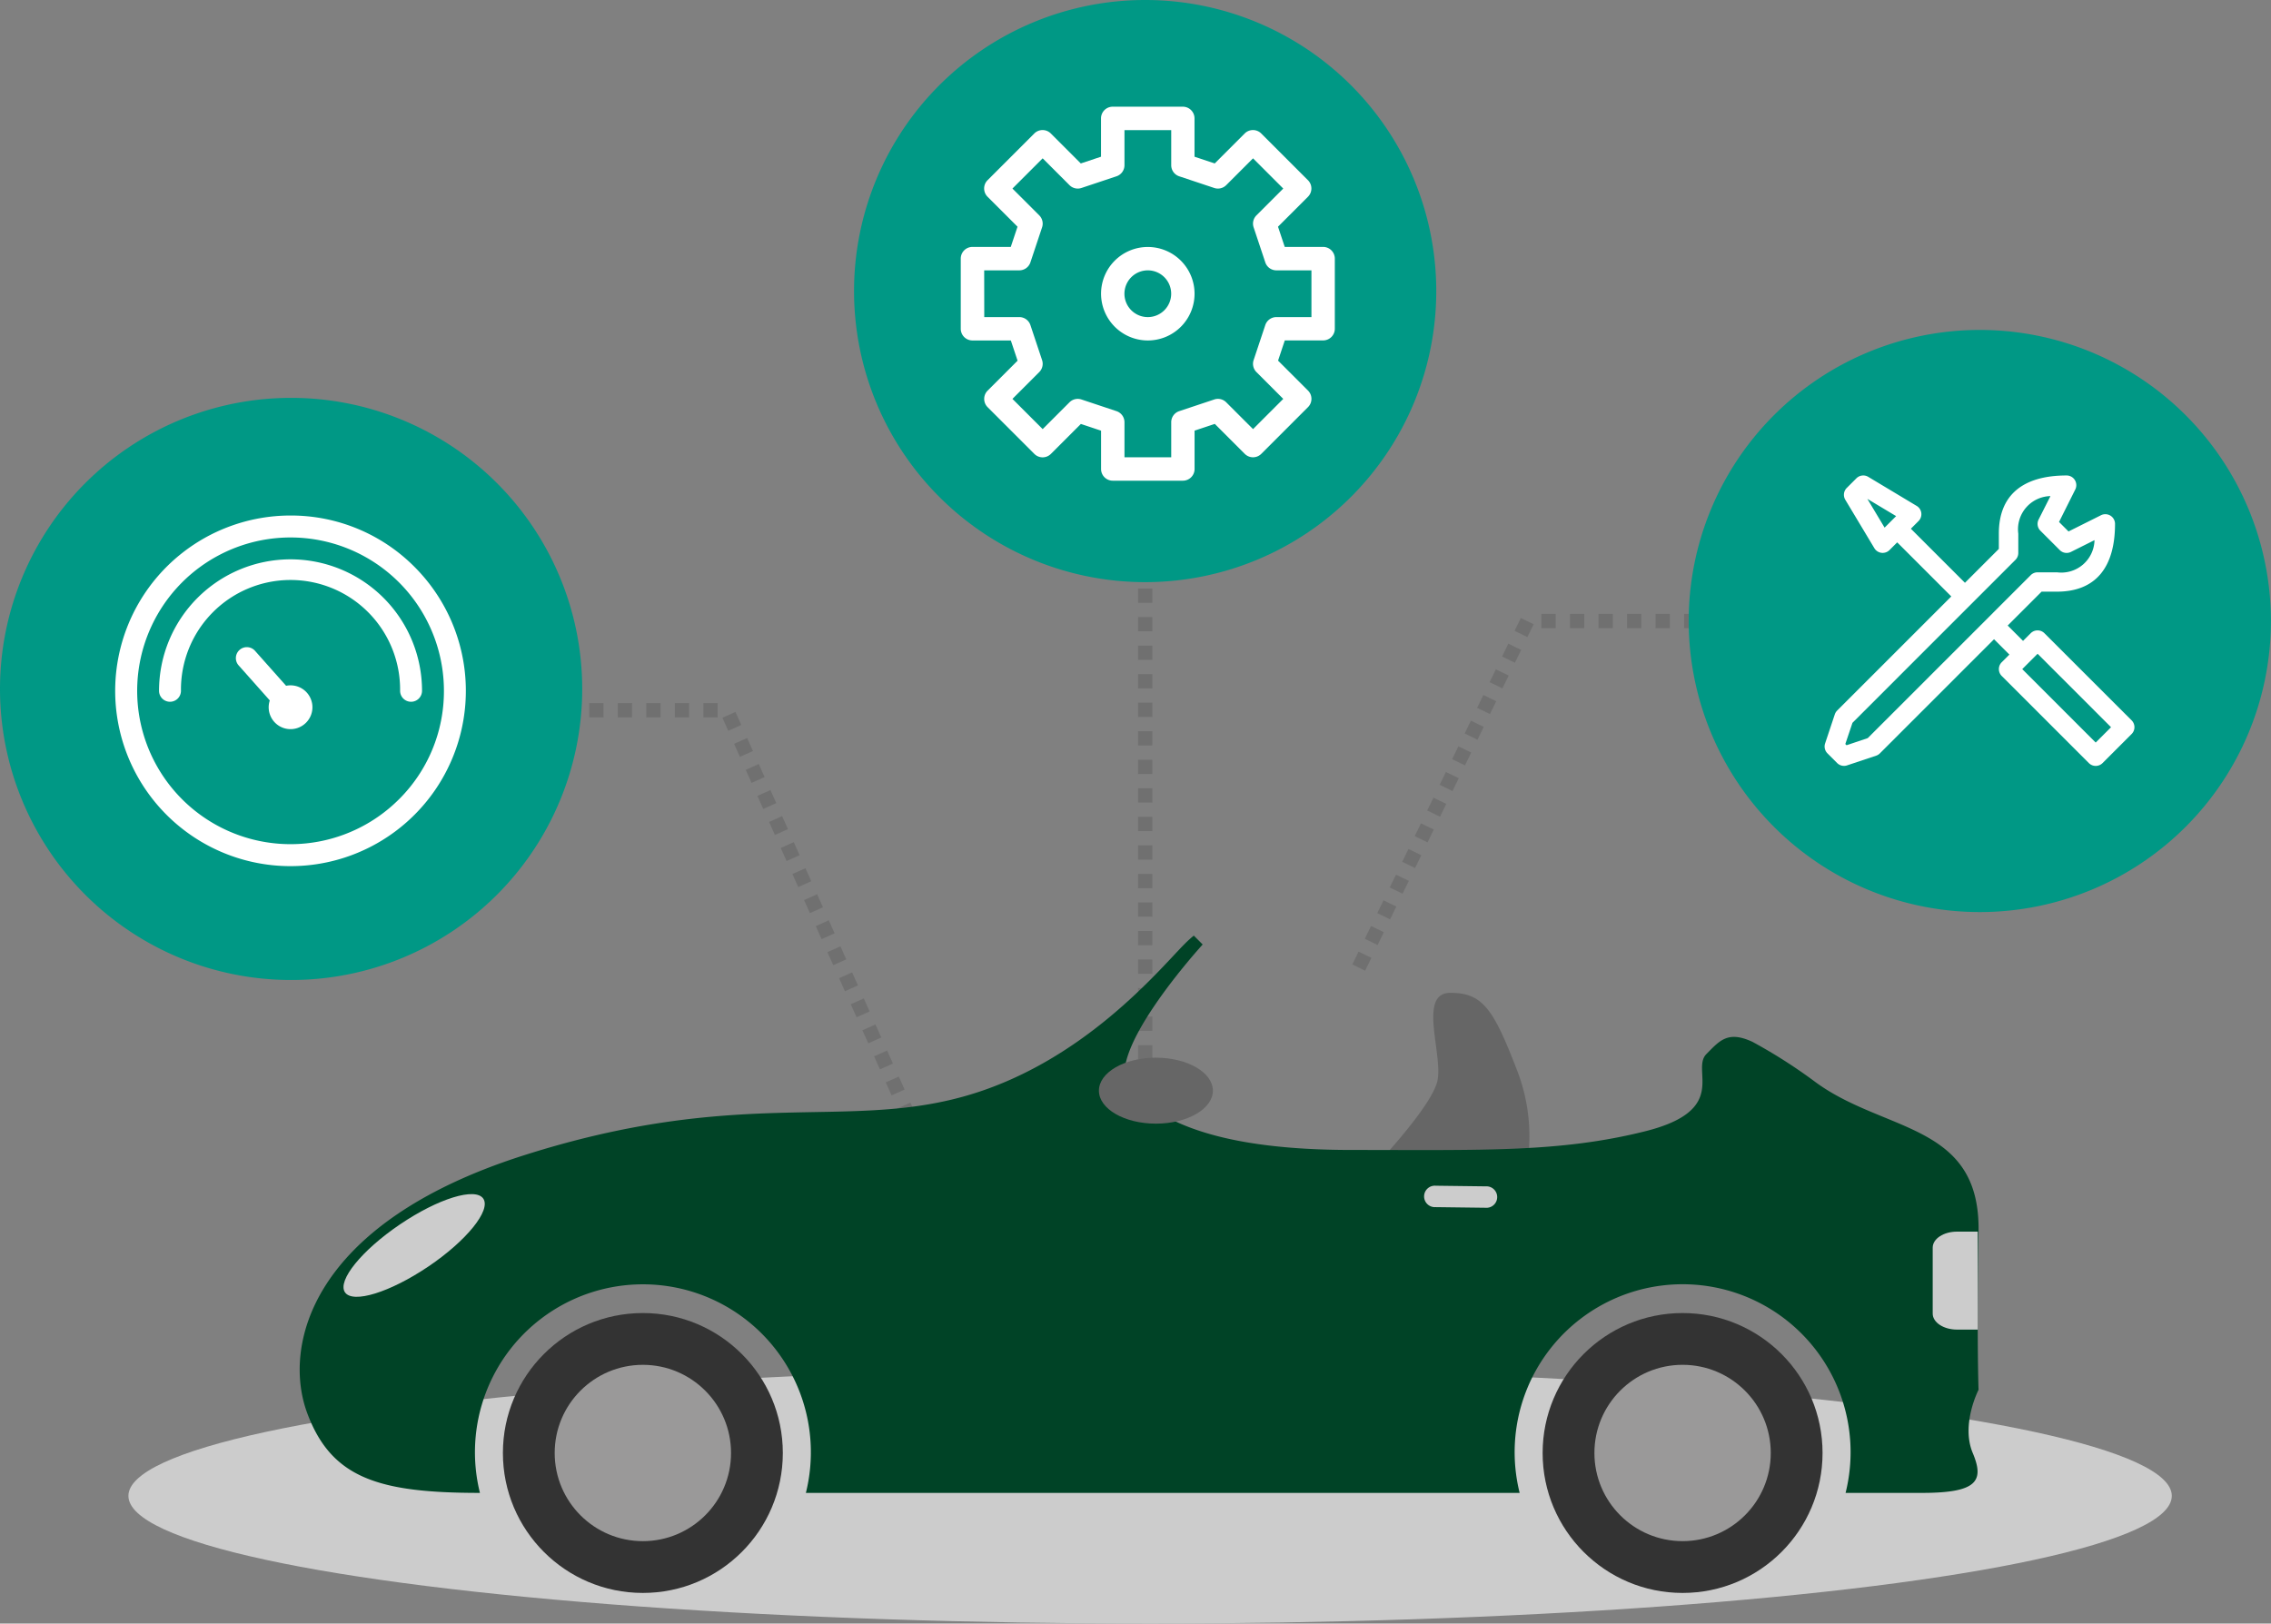
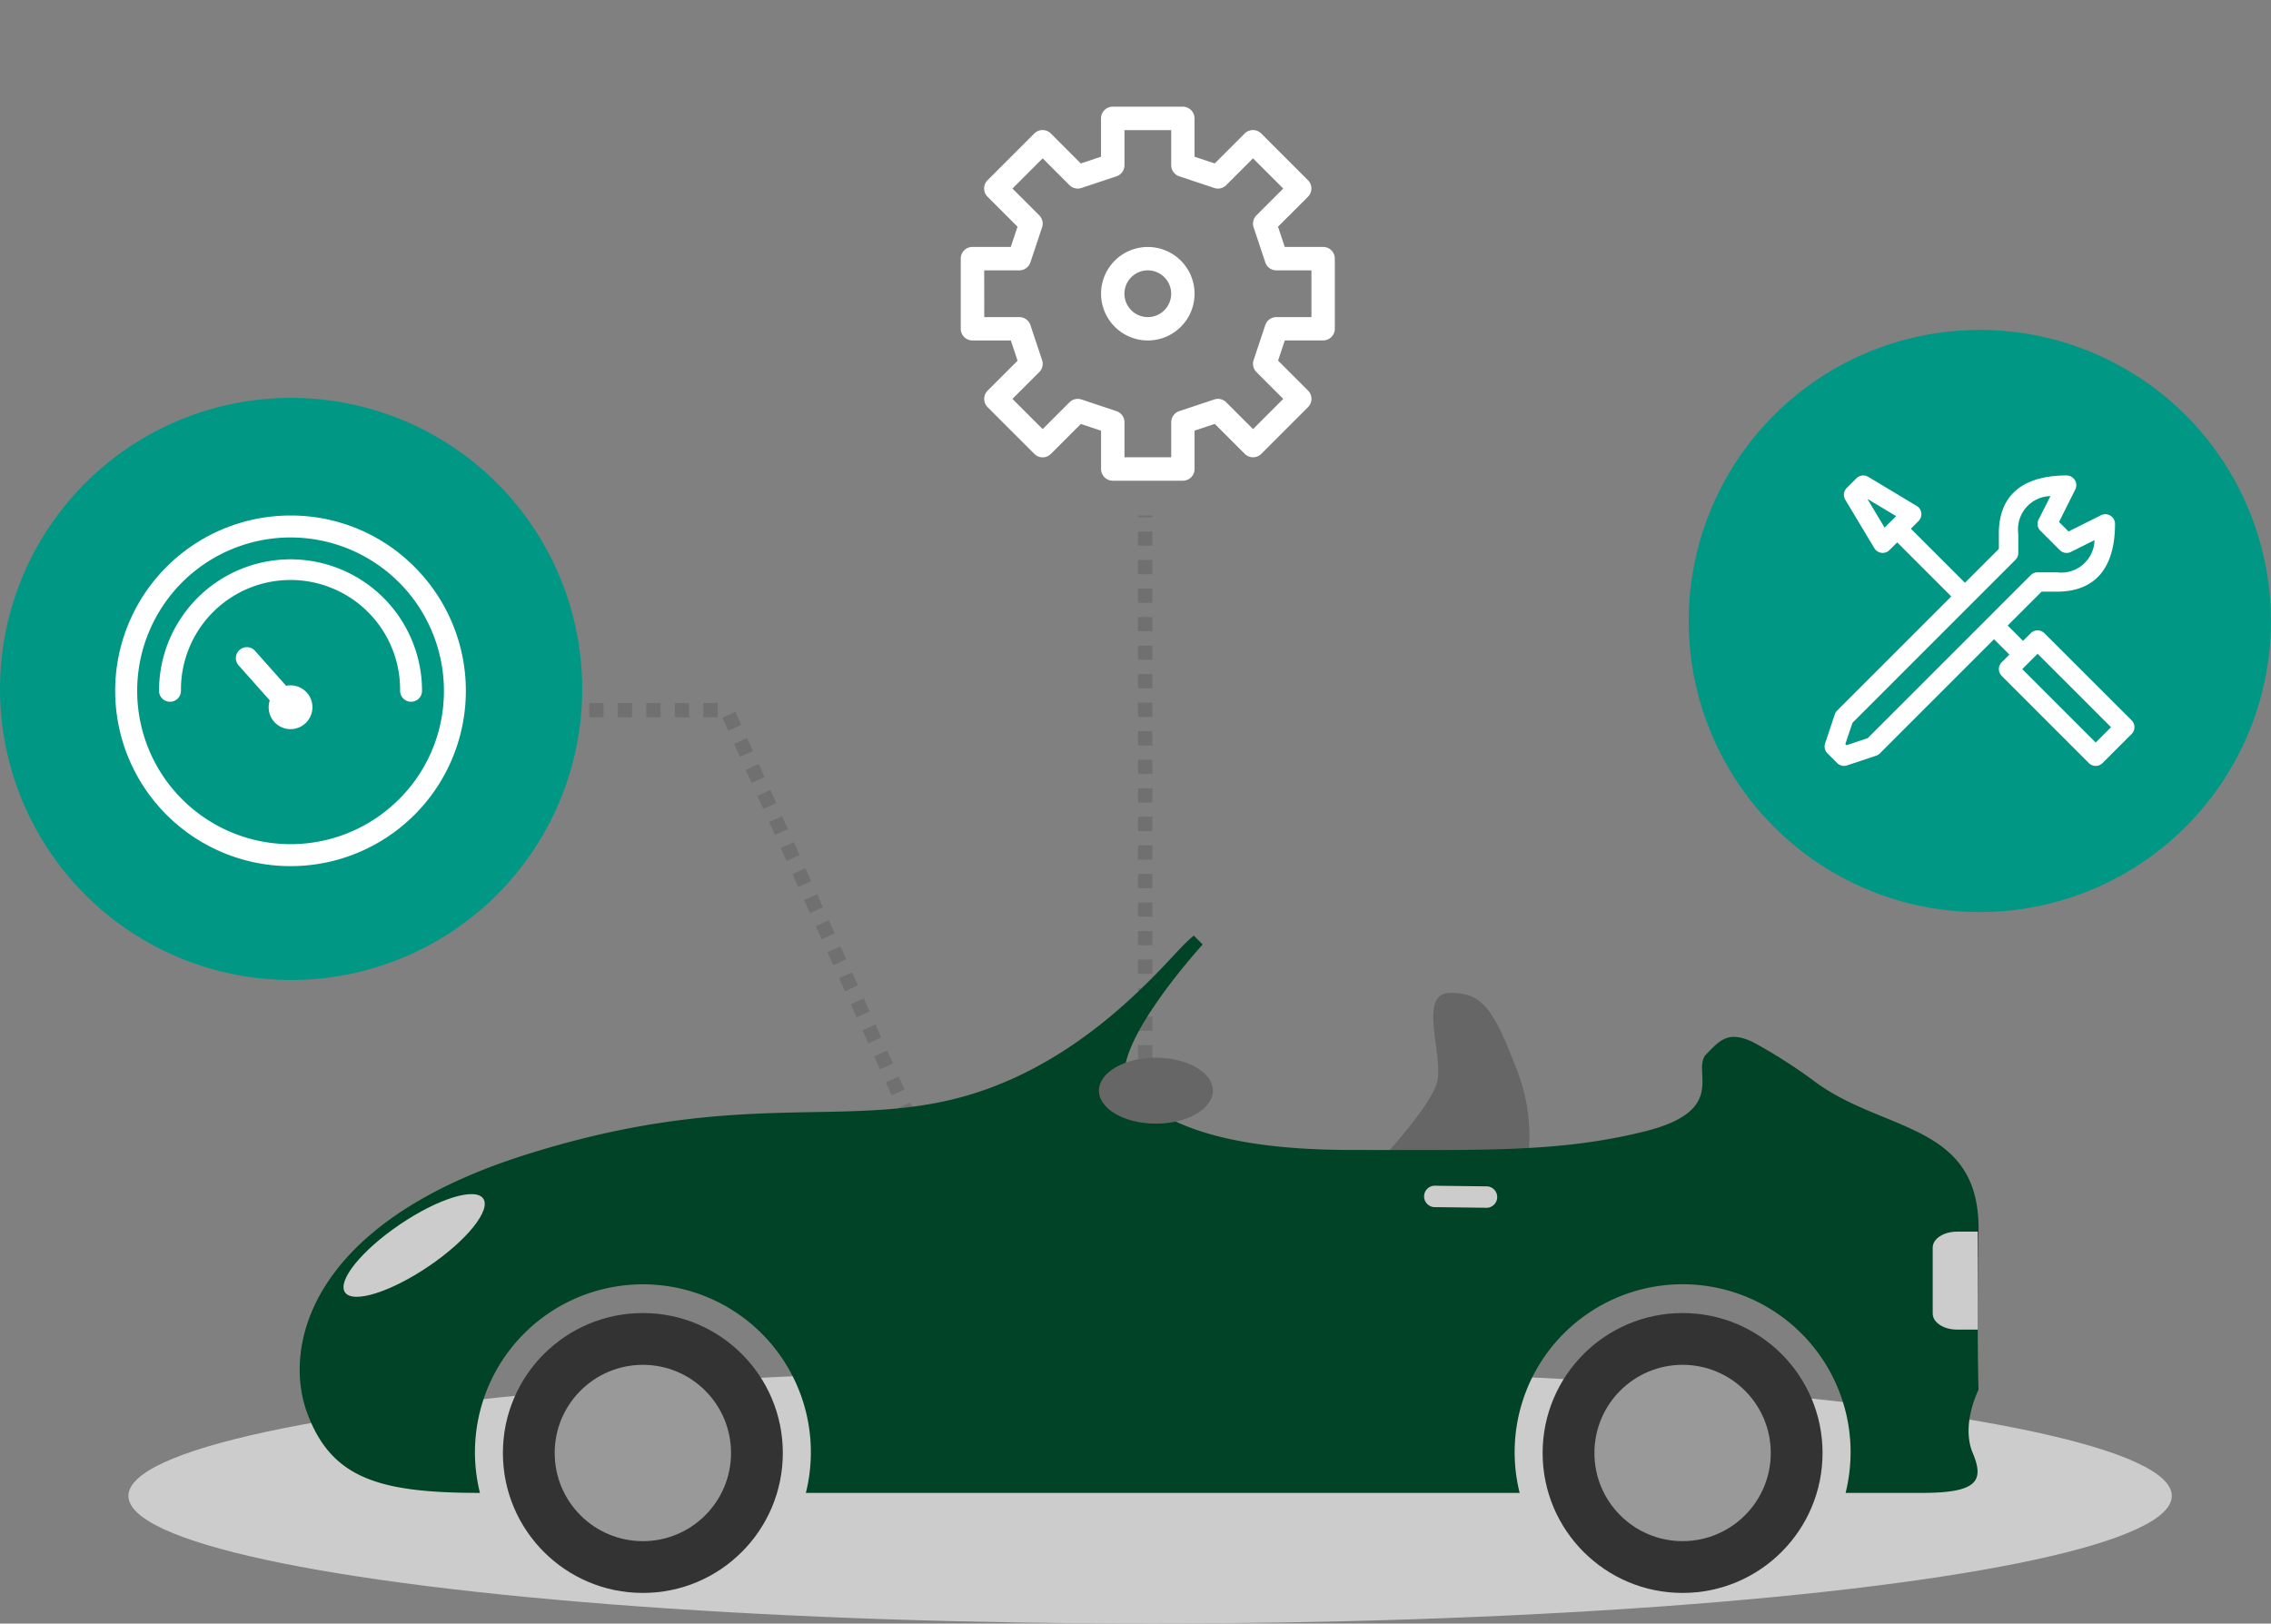
<svg xmlns="http://www.w3.org/2000/svg" width="159.145" height="113.789" viewBox="0 0 159.145 113.789">
  <rect x="0" y="0" width="159.145" height="113.789" fill="#808080" stroke="none" />
  <g id="グループ_7008" data-name="グループ 7008" transform="translate(-7425 -1778.69)">
    <g id="グループ_1766" data-name="グループ 1766" transform="translate(7425 1778.69)">
      <g id="グループ_1756" data-name="グループ 1756" transform="translate(0 0)">
        <g id="グループ_1598" data-name="グループ 1598" transform="translate(0 0)">
          <path id="パス_788" data-name="パス 788" d="M447.137,1105.806l-12.818-28.616H405.457" transform="translate(-383.383 -1027.413)" fill="none" stroke="#707070" stroke-width="1" stroke-dasharray="1" />
          <path id="パス_789" data-name="パス 789" d="M526.553,1092.123v-52.117" transform="translate(-446.3 -1003.875)" fill="none" stroke="#707070" stroke-width="1" stroke-dasharray="1" />
          <path id="パス_19191" data-name="パス 19191" d="M20.4,0A20.4,20.4,0,1,1,0,20.4,20.4,20.4,0,0,1,20.4,0Z" transform="translate(0 27.885)" fill="#009885" />
          <g id="グループ_634" data-name="グループ 634" transform="translate(8.074 36.131)">
            <path id="パス_785" data-name="パス 785" d="M633.286,1769a12.287,12.287,0,1,0,8.688,3.6A12.206,12.206,0,0,0,633.286,1769Zm7.6,19.887a10.748,10.748,0,1,1,3.149-7.6A10.677,10.677,0,0,1,640.887,1788.887Z" transform="translate(-621 -1769)" fill="#fff" />
            <path id="パス_786" data-name="パス 786" d="M638.214,1777a9.215,9.215,0,0,0-9.214,9.214.768.768,0,1,0,1.536,0,7.679,7.679,0,1,1,15.357,0,.768.768,0,1,0,1.536,0,9.214,9.214,0,0,0-9.214-9.214Z" transform="translate(-625.929 -1773.929)" fill="#fff" />
            <path id="パス_787" data-name="パス 787" d="M646.839,1795.688a1.564,1.564,0,0,0-.31.031l-2.188-2.461a.768.768,0,0,0-1.148,1.02l2.193,2.467a1.532,1.532,0,0,0,2.543,1.559,1.535,1.535,0,0,0-1.091-2.616Z" transform="translate(-634.554 -1783.786)" fill="#fff" />
          </g>
-           <path id="パス_4291" data-name="パス 4291" d="M20.4,0A20.4,20.4,0,1,1,0,20.4,20.4,20.4,0,0,1,20.4,0Z" transform="translate(59.849)" fill="#009885" />
+           <path id="パス_4291" data-name="パス 4291" d="M20.4,0Z" transform="translate(59.849)" fill="#009885" />
          <g id="グループ_633" data-name="グループ 633" transform="translate(67.331 7.481)">
            <path id="パス_783" data-name="パス 783" d="M333.819,1785.381h2.686l.473,1.417-2.1,2.1a.819.819,0,0,0,0,1.158l3.276,3.276a.818.818,0,0,0,1.158,0l2.1-2.1,1.417.472v2.686a.819.819,0,0,0,.819.819h4.914a.819.819,0,0,0,.819-.819V1791.7l1.417-.472,2.1,2.1a.818.818,0,0,0,1.158,0l3.276-3.276a.819.819,0,0,0,0-1.158l-2.1-2.1.472-1.417h2.686a.819.819,0,0,0,.819-.819v-4.914a.819.819,0,0,0-.819-.819H355.7l-.472-1.417,2.1-2.1a.819.819,0,0,0,0-1.158l-3.276-3.276a.819.819,0,0,0-1.158,0l-2.1,2.1-1.417-.472v-2.686a.819.819,0,0,0-.819-.819h-4.914a.819.819,0,0,0-.819.819v2.686l-1.417.472-2.1-2.1a.819.819,0,0,0-1.158,0l-3.276,3.276a.819.819,0,0,0,0,1.158l2.1,2.1-.473,1.417h-2.686a.819.819,0,0,0-.819.819v4.914A.82.82,0,0,0,333.819,1785.381Zm.819-4.914H337.1a.82.82,0,0,0,.777-.56l.819-2.457a.819.819,0,0,0-.2-.838l-1.878-1.878,2.118-2.118,1.878,1.878a.82.82,0,0,0,.838.2l2.457-.819a.819.819,0,0,0,.56-.777v-2.457h3.276v2.457a.818.818,0,0,0,.56.777l2.457.819a.818.818,0,0,0,.838-.2l1.878-1.878,2.118,2.118-1.878,1.878a.819.819,0,0,0-.2.838l.819,2.457a.819.819,0,0,0,.777.56h2.457v3.276h-2.457a.819.819,0,0,0-.777.559l-.819,2.458a.819.819,0,0,0,.2.838l1.878,1.878-2.118,2.118-1.878-1.878a.816.816,0,0,0-.838-.2l-2.457.819a.818.818,0,0,0-.56.777v2.457h-3.276v-2.457a.818.818,0,0,0-.56-.777l-2.457-.819a.821.821,0,0,0-.838.2l-1.878,1.878-2.118-2.118,1.878-1.878a.819.819,0,0,0,.2-.838l-.819-2.458a.82.82,0,0,0-.777-.559h-2.457Z" transform="translate(-333 -1769)" fill="#fff" />
            <path id="パス_784" data-name="パス 784" d="M360.276,1799.552a3.276,3.276,0,1,0-3.276-3.276A3.28,3.28,0,0,0,360.276,1799.552Zm0-4.914a1.638,1.638,0,1,1-1.638,1.638A1.64,1.64,0,0,1,360.276,1794.638Z" transform="translate(-347.172 -1783.171)" fill="#fff" />
          </g>
-           <path id="パス_790" data-name="パス 790" d="M523.539,1107.842l11.812-24.288H553.3" transform="translate(-428.324 -1040.028)" fill="none" stroke="#707070" stroke-width="1" stroke-dasharray="1" />
          <path id="パス_4292" data-name="パス 4292" d="M20.4,0A20.4,20.4,0,1,1,0,20.4,20.4,20.4,0,0,1,20.4,0Z" transform="translate(118.339 23.124)" fill="#009885" />
          <g id="グループ_632" data-name="グループ 632" transform="translate(127.86 33.325)">
            <path id="パス_782" data-name="パス 782" d="M60.408,1782.055a.679.679,0,0,0-.96,0l-.538.538-1.076-1.076,2.375-2.375h1.076c2.663,0,4.071-1.643,4.071-4.75a.679.679,0,0,0-.982-.607l-2.277,1.138-.665-.665,1.139-2.277a.679.679,0,0,0-.607-.982c-3.107,0-4.75,1.408-4.75,4.071v1.076l-2.375,2.375-3.79-3.79.538-.538a.678.678,0,0,0-.131-1.061l-3.393-2.036a.679.679,0,0,0-.829.1l-.679.678a.679.679,0,0,0-.1.829l2.036,3.393a.677.677,0,0,0,.5.324.634.634,0,0,0,.083.005.679.679,0,0,0,.48-.2l.538-.538,1.959,1.959,1.831,1.832-8,8a.683.683,0,0,0-.164.266l-.679,2.036a.678.678,0,0,0,.164.694l.679.679a.68.68,0,0,0,.48.2.671.671,0,0,0,.214-.035l2.036-.678a.668.668,0,0,0,.265-.164l8-8,1.076,1.076-.538.538a.678.678,0,0,0,0,.959l6.107,6.107a.678.678,0,0,0,.96,0l2.036-2.036a.678.678,0,0,0,0-.959Zm-11.2-7.4L48,1772.639l2.016,1.209Zm-1.18,14.751-1.486.5-.086-.085.5-1.486,11.421-11.422a.678.678,0,0,0,.2-.479v-1.357a2.327,2.327,0,0,1,2.254-2.633L60,1774.089a.679.679,0,0,0,.127.783l1.357,1.357a.678.678,0,0,0,.783.128l1.651-.826a2.327,2.327,0,0,1-2.633,2.255H59.928a.678.678,0,0,0-.48.2Zm15.973.312-5.147-5.147,1.076-1.076,5.147,5.148Z" transform="translate(-45.001 -1771)" fill="#fff" />
          </g>
        </g>
      </g>
      <ellipse id="楕円形_104" data-name="楕円形 104" cx="71.597" cy="8.95" rx="71.597" ry="8.95" transform="translate(8.999 95.89)" fill="#ccc" />
    </g>
    <g id="グループ_6840" data-name="グループ 6840" transform="translate(7446.002 1844.264)">
      <path id="パス_18429" data-name="パス 18429" d="M194.791,428.02c-2.268,0-.535,4.227-.891,6.116-.257,1.364-2.682,4.179-4.015,5.643h10.336a12.751,12.751,0,0,0-.736-6.29C197.811,429.127,197.058,428.02,194.791,428.02Z" transform="translate(-114.161 -424.009)" fill="#666" />
      <path id="パス_18430" data-name="パス 18430" d="M160.845,431.018a36.618,36.618,0,0,0-4.271-2.713c-1.735-.8-2.3-.066-3.217.856-1.13,1.13,1.681,3.923-4.3,5.418s-11.387,1.308-20.551,1.308-13.255-1.9-15.506-4.156,5.054-10.244,5.054-10.244l-.623-.623a8.2,8.2,0,0,0-.625.568c-1.751,1.751-7.158,8.407-15.565,10.725s-15.8-.676-30.826,4.128S53.6,449.736,55.3,454.322s5.036,5.6,12.107,5.6a11.77,11.77,0,1,1,22.84,0h50.02a11.771,11.771,0,1,1,22.84,0h5.335c3.85,0,4.416-.8,3.575-2.8s.408-4.427.408-4.427-.128-3.383,0-11.09S165.7,434.706,160.845,431.018Z" transform="translate(-54.776 -420.864)" fill="#004326" />
      <ellipse id="楕円形_172" data-name="楕円形 172" cx="9.808" cy="9.808" rx="9.808" ry="9.808" transform="translate(14.24 26.453)" fill="#333" />
      <ellipse id="楕円形_173" data-name="楕円形 173" cx="9.808" cy="9.808" rx="9.808" ry="9.808" transform="translate(87.101 26.453)" fill="#333" />
      <ellipse id="楕円形_174" data-name="楕円形 174" cx="6.179" cy="6.179" rx="6.179" ry="6.179" transform="translate(17.869 30.082)" fill="#9a9999" />
      <ellipse id="楕円形_175" data-name="楕円形 175" cx="6.179" cy="6.179" rx="6.179" ry="6.179" transform="translate(90.73 30.081)" fill="#9a9999" />
      <path id="パス_18431" data-name="パス 18431" d="M199.731,452.184l-3.511-.044a.752.752,0,1,0-.019,1.5l3.511.044a.752.752,0,1,0,.019-1.5Z" transform="translate(-116.61 -434.611)" fill="#ccc" />
      <path id="パス_18432" data-name="パス 18432" d="M64.206,455.316c-2.678,1.813-4.4,3.942-3.85,4.756s3.167,0,5.845-1.808,4.4-3.942,3.849-4.756S66.884,453.5,64.206,455.316Z" transform="translate(-57.184 -435.073)" fill="#ccc" />
      <ellipse id="楕円形_176" data-name="楕円形 176" cx="3.993" cy="2.312" rx="3.993" ry="2.312" transform="translate(56.007 8.555)" fill="#666" />
      <path id="パス_18433" data-name="パス 18433" d="M258.956,459v4.624c0,.619.764,1.121,1.707,1.121h1.451v-6.866h-1.451C259.72,457.877,258.956,458.379,258.956,459Z" transform="translate(-144.52 -437.132)" fill="#ccc" />
    </g>
  </g>
</svg>